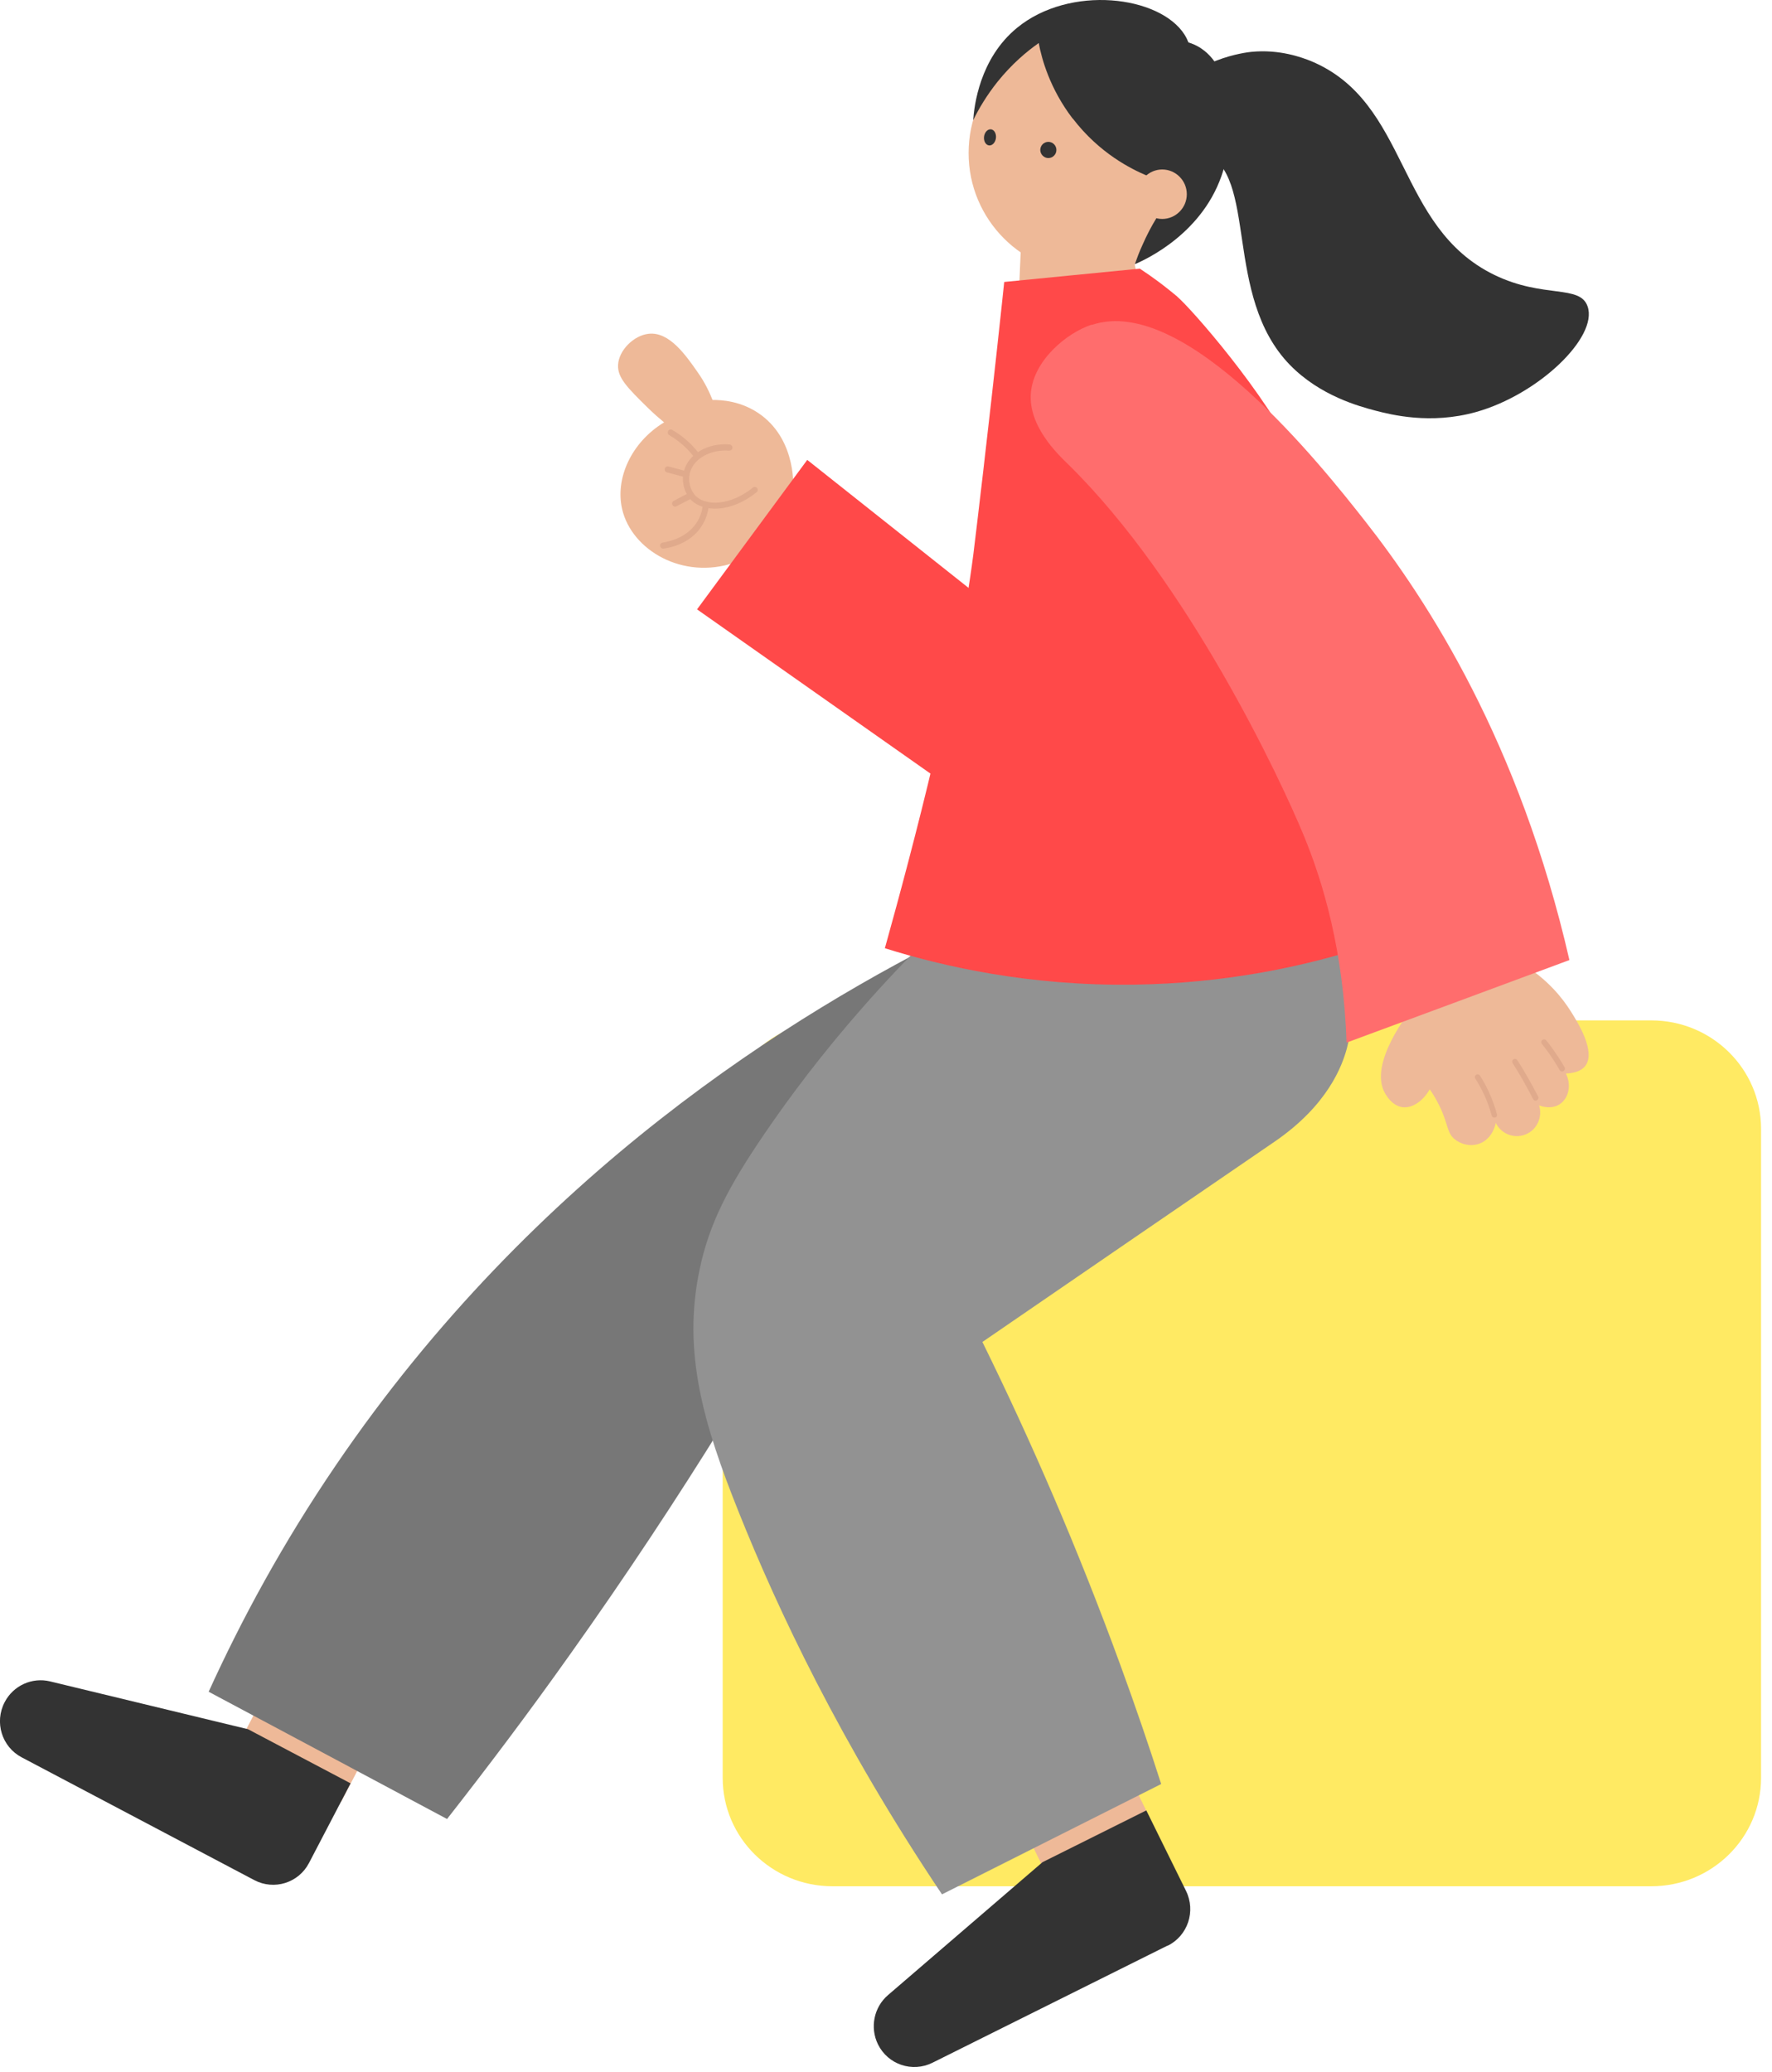
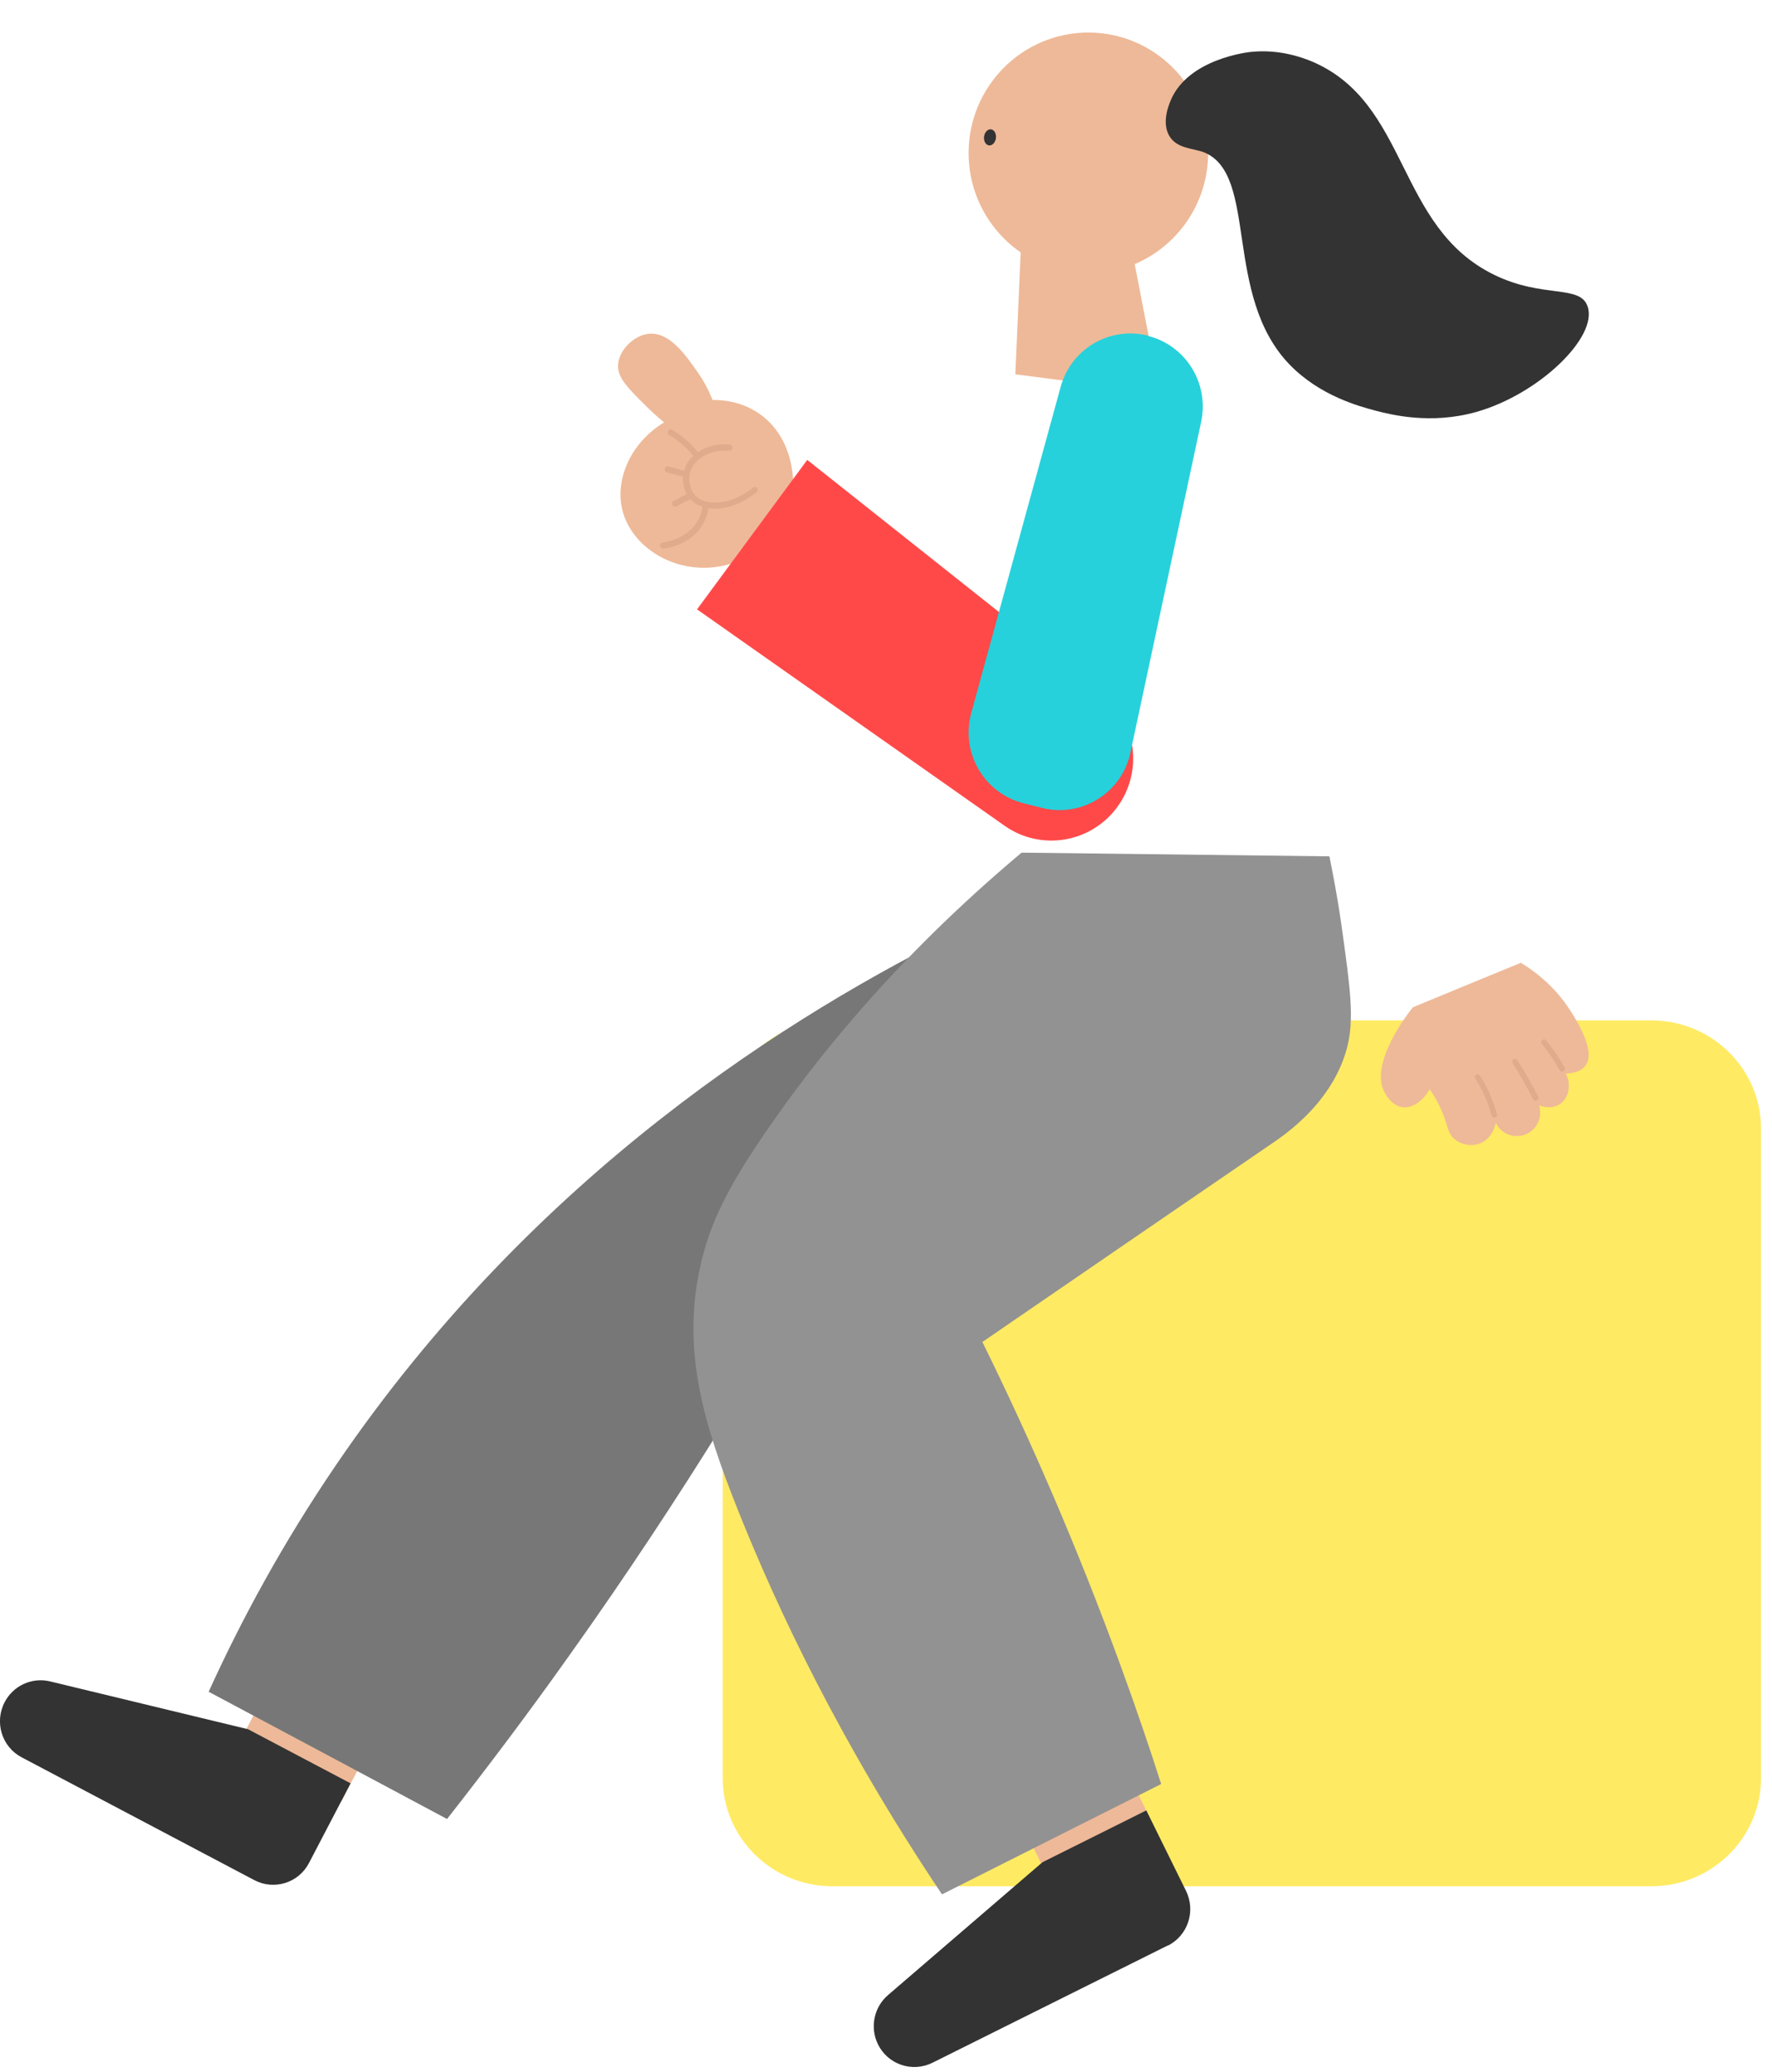
<svg xmlns="http://www.w3.org/2000/svg" width="124" height="145" viewBox="0 0 124 145" fill="none">
  <path fill-rule="evenodd" clip-rule="evenodd" d="M115.551 71.398H58.255C54.012 71.398 50.572 74.792 50.572 78.983V124.401C50.572 128.592 54.012 131.985 58.255 131.985H115.551C119.794 131.985 123.234 128.592 123.234 124.401V78.983C123.234 74.792 119.794 71.398 115.551 71.398Z" fill="#FFEA63" />
  <path d="M55.501 34.419C55.52 34.198 55.768 30.929 53.293 29.064C51.927 28.036 50.436 27.978 49.863 27.988C49.662 27.488 49.347 26.786 48.821 26.046C48.009 24.883 46.843 23.191 45.391 23.355C44.34 23.47 43.298 24.518 43.25 25.537C43.203 26.431 43.919 27.142 45.305 28.507C45.763 28.959 46.174 29.305 46.471 29.555C44.187 30.939 43.031 33.467 43.537 35.63C44.206 38.504 47.789 40.599 51.401 39.369C52.768 37.725 54.134 36.082 55.501 34.428V34.419Z" fill="#EEB998" />
  <path d="M52.968 34.417C52.968 34.417 52.949 34.436 52.94 34.446C51.162 35.888 49.213 35.849 48.362 34.984C47.875 34.494 47.675 33.677 47.856 32.975C48.162 31.773 49.538 30.966 51.057 31.101C51.181 31.11 51.258 31.216 51.258 31.331C51.248 31.456 51.143 31.533 51.029 31.533C49.719 31.427 48.535 32.091 48.276 33.09C48.133 33.648 48.296 34.311 48.678 34.696C49.375 35.416 51.115 35.397 52.682 34.119C52.777 34.042 52.901 34.061 52.978 34.148C53.045 34.234 53.035 34.35 52.978 34.417H52.968Z" fill="#E0AA8C" />
  <path d="M48.892 31.983C48.892 31.983 48.873 32.002 48.864 32.012C48.768 32.079 48.634 32.07 48.567 31.974C48.405 31.772 48.242 31.57 48.061 31.397C47.698 31.032 47.287 30.714 46.828 30.445C46.723 30.388 46.694 30.253 46.752 30.157C46.809 30.051 46.943 30.022 47.038 30.08C47.526 30.359 47.965 30.705 48.357 31.089C48.548 31.282 48.73 31.493 48.902 31.714C48.959 31.801 48.959 31.906 48.902 31.983H48.892Z" fill="#E0AA8C" />
  <path d="M48.888 37.107C48.056 38.107 46.833 38.338 46.432 38.386C46.317 38.405 46.212 38.319 46.193 38.203C46.174 38.088 46.26 37.982 46.375 37.963C46.776 37.905 48.123 37.646 48.821 36.454C49.022 36.108 49.146 35.714 49.184 35.291C49.194 35.175 49.299 35.089 49.413 35.098C49.528 35.108 49.614 35.214 49.605 35.329C49.557 35.819 49.423 36.261 49.184 36.675C49.089 36.838 48.983 36.982 48.878 37.117L48.888 37.107Z" fill="#E0AA8C" />
  <path d="M48.194 33.332C48.146 33.389 48.06 33.428 47.974 33.399L46.674 33.053C46.559 33.024 46.493 32.909 46.521 32.793C46.55 32.678 46.665 32.611 46.779 32.639L48.079 32.986C48.194 33.014 48.26 33.13 48.232 33.245C48.232 33.274 48.213 33.303 48.184 33.332H48.194Z" fill="#E0AA8C" />
  <path d="M48.505 34.793C48.505 34.793 48.467 34.831 48.438 34.851L47.34 35.427C47.234 35.485 47.11 35.437 47.053 35.331C46.995 35.225 47.043 35.1 47.148 35.043L48.247 34.466C48.352 34.408 48.477 34.456 48.534 34.562C48.572 34.639 48.563 34.735 48.505 34.793Z" fill="#E0AA8C" />
  <path d="M29.245 115.779L21.963 111.934L16.593 122.228L23.874 126.073L29.245 115.779Z" fill="#EEB998" />
  <path d="M17.786 131.55L1.522 122.966C0.127 122.236 -0.408 120.505 0.327 119.102C0.929 117.939 2.248 117.343 3.509 117.651C8.125 118.766 12.74 119.881 17.356 120.996L24.532 124.783L21.627 130.349C20.901 131.752 19.181 132.29 17.786 131.55Z" fill="#333333" />
  <path d="M81.161 27.498L71.051 26.191L71.433 17.453L79.403 18.482L81.151 27.498H81.161Z" fill="#EEB998" />
  <path d="M76.161 19.137C80.786 19.137 84.541 15.36 84.541 10.707C84.541 6.055 80.786 2.277 76.161 2.277C71.536 2.277 67.78 6.055 67.78 10.707C67.78 15.36 71.536 19.137 76.161 19.137Z" fill="#EEB998" />
-   <path d="M75.058 8.292C73.472 6.215 72.899 4.139 72.688 3.015C71.857 3.591 70.806 4.476 69.802 5.725C69.028 6.696 68.484 7.629 68.102 8.407C68.168 7.436 68.541 4.101 71.169 1.948C74.858 -1.08 81.155 -0.311 82.894 2.428C83.018 2.63 83.104 2.813 83.161 2.966C83.4 3.043 83.735 3.168 84.069 3.399C86.401 4.966 86.391 9.272 85.608 11.906C84.299 16.289 80.171 18.164 79.416 18.481C79.559 18.068 79.721 17.635 79.932 17.174C80.247 16.453 80.581 15.818 80.925 15.261C80.696 14.261 80.467 13.271 80.237 12.281C79.167 11.829 76.931 10.724 75.077 8.301L75.058 8.292Z" fill="#333333" />
  <path d="M81.33 15.32C82.276 15.32 83.05 14.541 83.05 13.59C83.05 12.638 82.276 11.859 81.33 11.859C80.384 11.859 79.61 12.638 79.61 13.59C79.61 14.541 80.384 15.32 81.33 15.32Z" fill="#EEB998" />
  <path d="M69.693 9.665C69.731 9.357 69.578 9.078 69.349 9.049C69.119 9.02 68.9 9.251 68.861 9.559C68.823 9.866 68.976 10.145 69.205 10.174C69.435 10.203 69.654 9.972 69.693 9.665Z" fill="#333333" />
-   <path d="M73.36 11.06C73.675 11.06 73.924 10.8 73.924 10.493C73.924 10.185 73.675 9.926 73.36 9.926C73.044 9.926 72.796 10.185 72.796 10.493C72.796 10.8 73.054 11.06 73.36 11.06Z" fill="#333333" />
  <path d="M75.761 117.652L68.394 121.324L73.525 131.744L80.892 128.072L75.761 117.652Z" fill="#EEB998" />
  <path d="M81.705 136.134L65.25 144.334C63.836 145.035 62.135 144.459 61.438 143.046C60.864 141.873 61.151 140.45 62.135 139.604C65.747 136.5 69.35 133.395 72.952 130.3L80.215 126.676L82.995 132.309C83.693 133.731 83.12 135.442 81.715 136.144L81.705 136.134Z" fill="#333333" />
  <path d="M98.856 70.501C98.617 70.799 95.75 74.403 96.906 76.47C97.002 76.643 97.403 77.364 98.13 77.47C98.808 77.566 99.563 77.066 100.05 76.22C100.222 76.47 100.49 76.883 100.748 77.422C101.359 78.691 101.235 79.248 101.789 79.71C102.21 80.056 102.907 80.267 103.567 80.007C104.475 79.642 104.666 78.623 104.666 78.566C105.038 79.335 105.946 79.7 106.739 79.383C107.542 79.075 107.962 78.171 107.704 77.345C107.762 77.374 108.536 77.681 109.167 77.249C109.769 76.835 109.979 75.922 109.577 75.115C110.074 75.096 110.629 74.98 110.934 74.586C111.699 73.586 110.39 71.51 109.912 70.751C109.367 69.886 108.335 68.53 106.424 67.367C103.901 68.405 101.369 69.444 98.846 70.491H98.856V70.501Z" fill="#EEB998" />
  <path d="M104.641 78.191H104.621C104.516 78.22 104.411 78.162 104.383 78.057C104.249 77.557 104.077 77.067 103.857 76.605C103.675 76.211 103.475 75.827 103.236 75.471C103.179 75.375 103.207 75.26 103.293 75.202C103.389 75.144 103.503 75.173 103.561 75.26C103.809 75.634 104.019 76.038 104.211 76.451C104.43 76.942 104.612 77.451 104.755 77.97C104.784 78.066 104.727 78.172 104.641 78.201V78.191Z" fill="#E0AA8C" />
  <path d="M107.531 77.004C107.435 77.042 107.33 77.004 107.283 76.907C107.053 76.446 106.795 75.985 106.547 75.543C106.327 75.158 106.088 74.773 105.849 74.389C105.792 74.293 105.82 74.177 105.906 74.12C106.002 74.062 106.117 74.091 106.174 74.177C106.423 74.562 106.661 74.947 106.881 75.341C107.139 75.792 107.397 76.263 107.636 76.725C107.684 76.821 107.646 76.936 107.55 76.994C107.55 76.994 107.541 76.994 107.531 76.994V77.004Z" fill="#E0AA8C" />
  <path d="M109.389 74.962C109.303 75.001 109.188 74.962 109.141 74.876C108.902 74.463 108.644 74.059 108.367 73.665C108.204 73.444 108.061 73.242 107.898 73.049C107.831 72.963 107.841 72.838 107.927 72.771C108.013 72.703 108.137 72.713 108.204 72.8C108.367 73.001 108.529 73.213 108.682 73.434C108.969 73.838 109.236 74.251 109.485 74.674C109.542 74.77 109.504 74.885 109.418 74.943C109.418 74.943 109.399 74.953 109.389 74.953V74.962Z" fill="#E0AA8C" />
  <path fill-rule="evenodd" clip-rule="evenodd" d="M31.276 127.275C25.715 124.305 20.163 121.335 14.602 118.374C16.885 113.347 19.79 107.973 23.517 102.504C37.411 82.087 55.51 70.889 67.407 65.044C75.959 63.362 84.511 61.68 93.064 59.988C90.675 64.977 88.296 69.956 85.916 74.945C74.143 83.183 62.371 91.411 50.598 99.649C47.368 104.859 43.813 110.252 39.886 115.769C37.01 119.826 34.124 123.651 31.286 127.275H31.276Z" fill="#777777" />
  <path fill-rule="evenodd" clip-rule="evenodd" d="M81.254 124.832C76.142 127.408 71.03 129.975 65.918 132.551C58.779 121.91 54.403 112.567 51.708 105.838C49.224 99.638 47.742 94.611 48.956 88.834C49.625 85.633 50.944 83.066 53.533 79.279C56.925 74.309 62.544 67.167 71.489 59.66C78.665 59.747 85.851 59.833 93.027 59.92C93.257 61.054 93.591 62.736 93.878 64.784C94.489 69.138 94.795 71.32 94.25 73.358C93.925 74.559 92.932 77.318 89.205 79.875C82.382 84.547 75.559 89.218 68.746 93.9C72.138 100.792 75.425 108.347 78.426 116.575C79.448 119.372 80.385 122.112 81.254 124.823V124.832Z" fill="#929292" />
  <path d="M77.11 48.54L56.489 32.18L48.777 42.638L70.297 57.778C72.829 59.565 76.327 58.989 78.171 56.489C80.015 53.99 79.547 50.462 77.11 48.53V48.54Z" fill="#FF4949" />
  <path d="M80.308 23.479C77.642 22.825 74.948 24.411 74.221 27.074L67.962 49.903C67.207 52.672 68.87 55.517 71.641 56.209L72.951 56.536C75.722 57.218 78.512 55.459 79.104 52.662L84.054 29.515C84.628 26.824 82.975 24.152 80.308 23.498V23.479Z" fill="#26D1DB" />
-   <path d="M82.389 20.758C81.768 20.239 81.118 19.748 81.118 19.748C80.679 19.422 80.23 19.105 79.761 18.797C76.599 19.105 73.436 19.422 70.273 19.729C70.215 20.296 70.12 21.171 70.005 22.248C69.116 30.495 68.295 37.31 68.113 38.781C67.014 47.413 63.918 59.188 61.921 66.349C66.001 67.628 72.021 69.002 79.37 68.897C85.657 68.81 90.884 67.666 94.64 66.532C96.035 50.345 93.493 37.849 90.837 32.254C88.582 27.506 83.307 21.536 82.38 20.758H82.389Z" fill="#FF4949" />
-   <path fill-rule="evenodd" clip-rule="evenodd" d="M76.388 22.739C82.943 20.509 92.585 32.726 95.49 36.417C99.924 42.05 106.336 51.951 109.823 67.177C104.625 69.109 99.427 71.031 94.228 72.954C94.018 66.485 92.566 61.707 91.257 58.516C89.584 54.45 83.125 40.723 74.773 32.514C73.98 31.745 71.906 29.765 72.145 27.42C72.374 25.19 74.62 23.315 76.378 22.719L76.388 22.739Z" fill="#FF6D6D" />
  <path d="M81.926 7.014C83.149 4.121 87.325 3.65 87.555 3.63C89.552 3.429 91.138 4.034 91.74 4.274C98.658 7.158 97.645 15.877 104.583 19.241C108.013 20.904 110.574 19.885 111.1 21.452C111.826 23.586 107.679 27.604 103.274 28.834C100.101 29.718 97.34 29.017 96.231 28.728C95.113 28.43 92.38 27.7 90.268 25.537C85.548 20.683 88.09 12.205 84.248 10.657C83.522 10.369 82.366 10.417 81.831 9.523C81.267 8.571 81.802 7.302 81.926 7.024V7.014Z" fill="#333333" />
</svg>